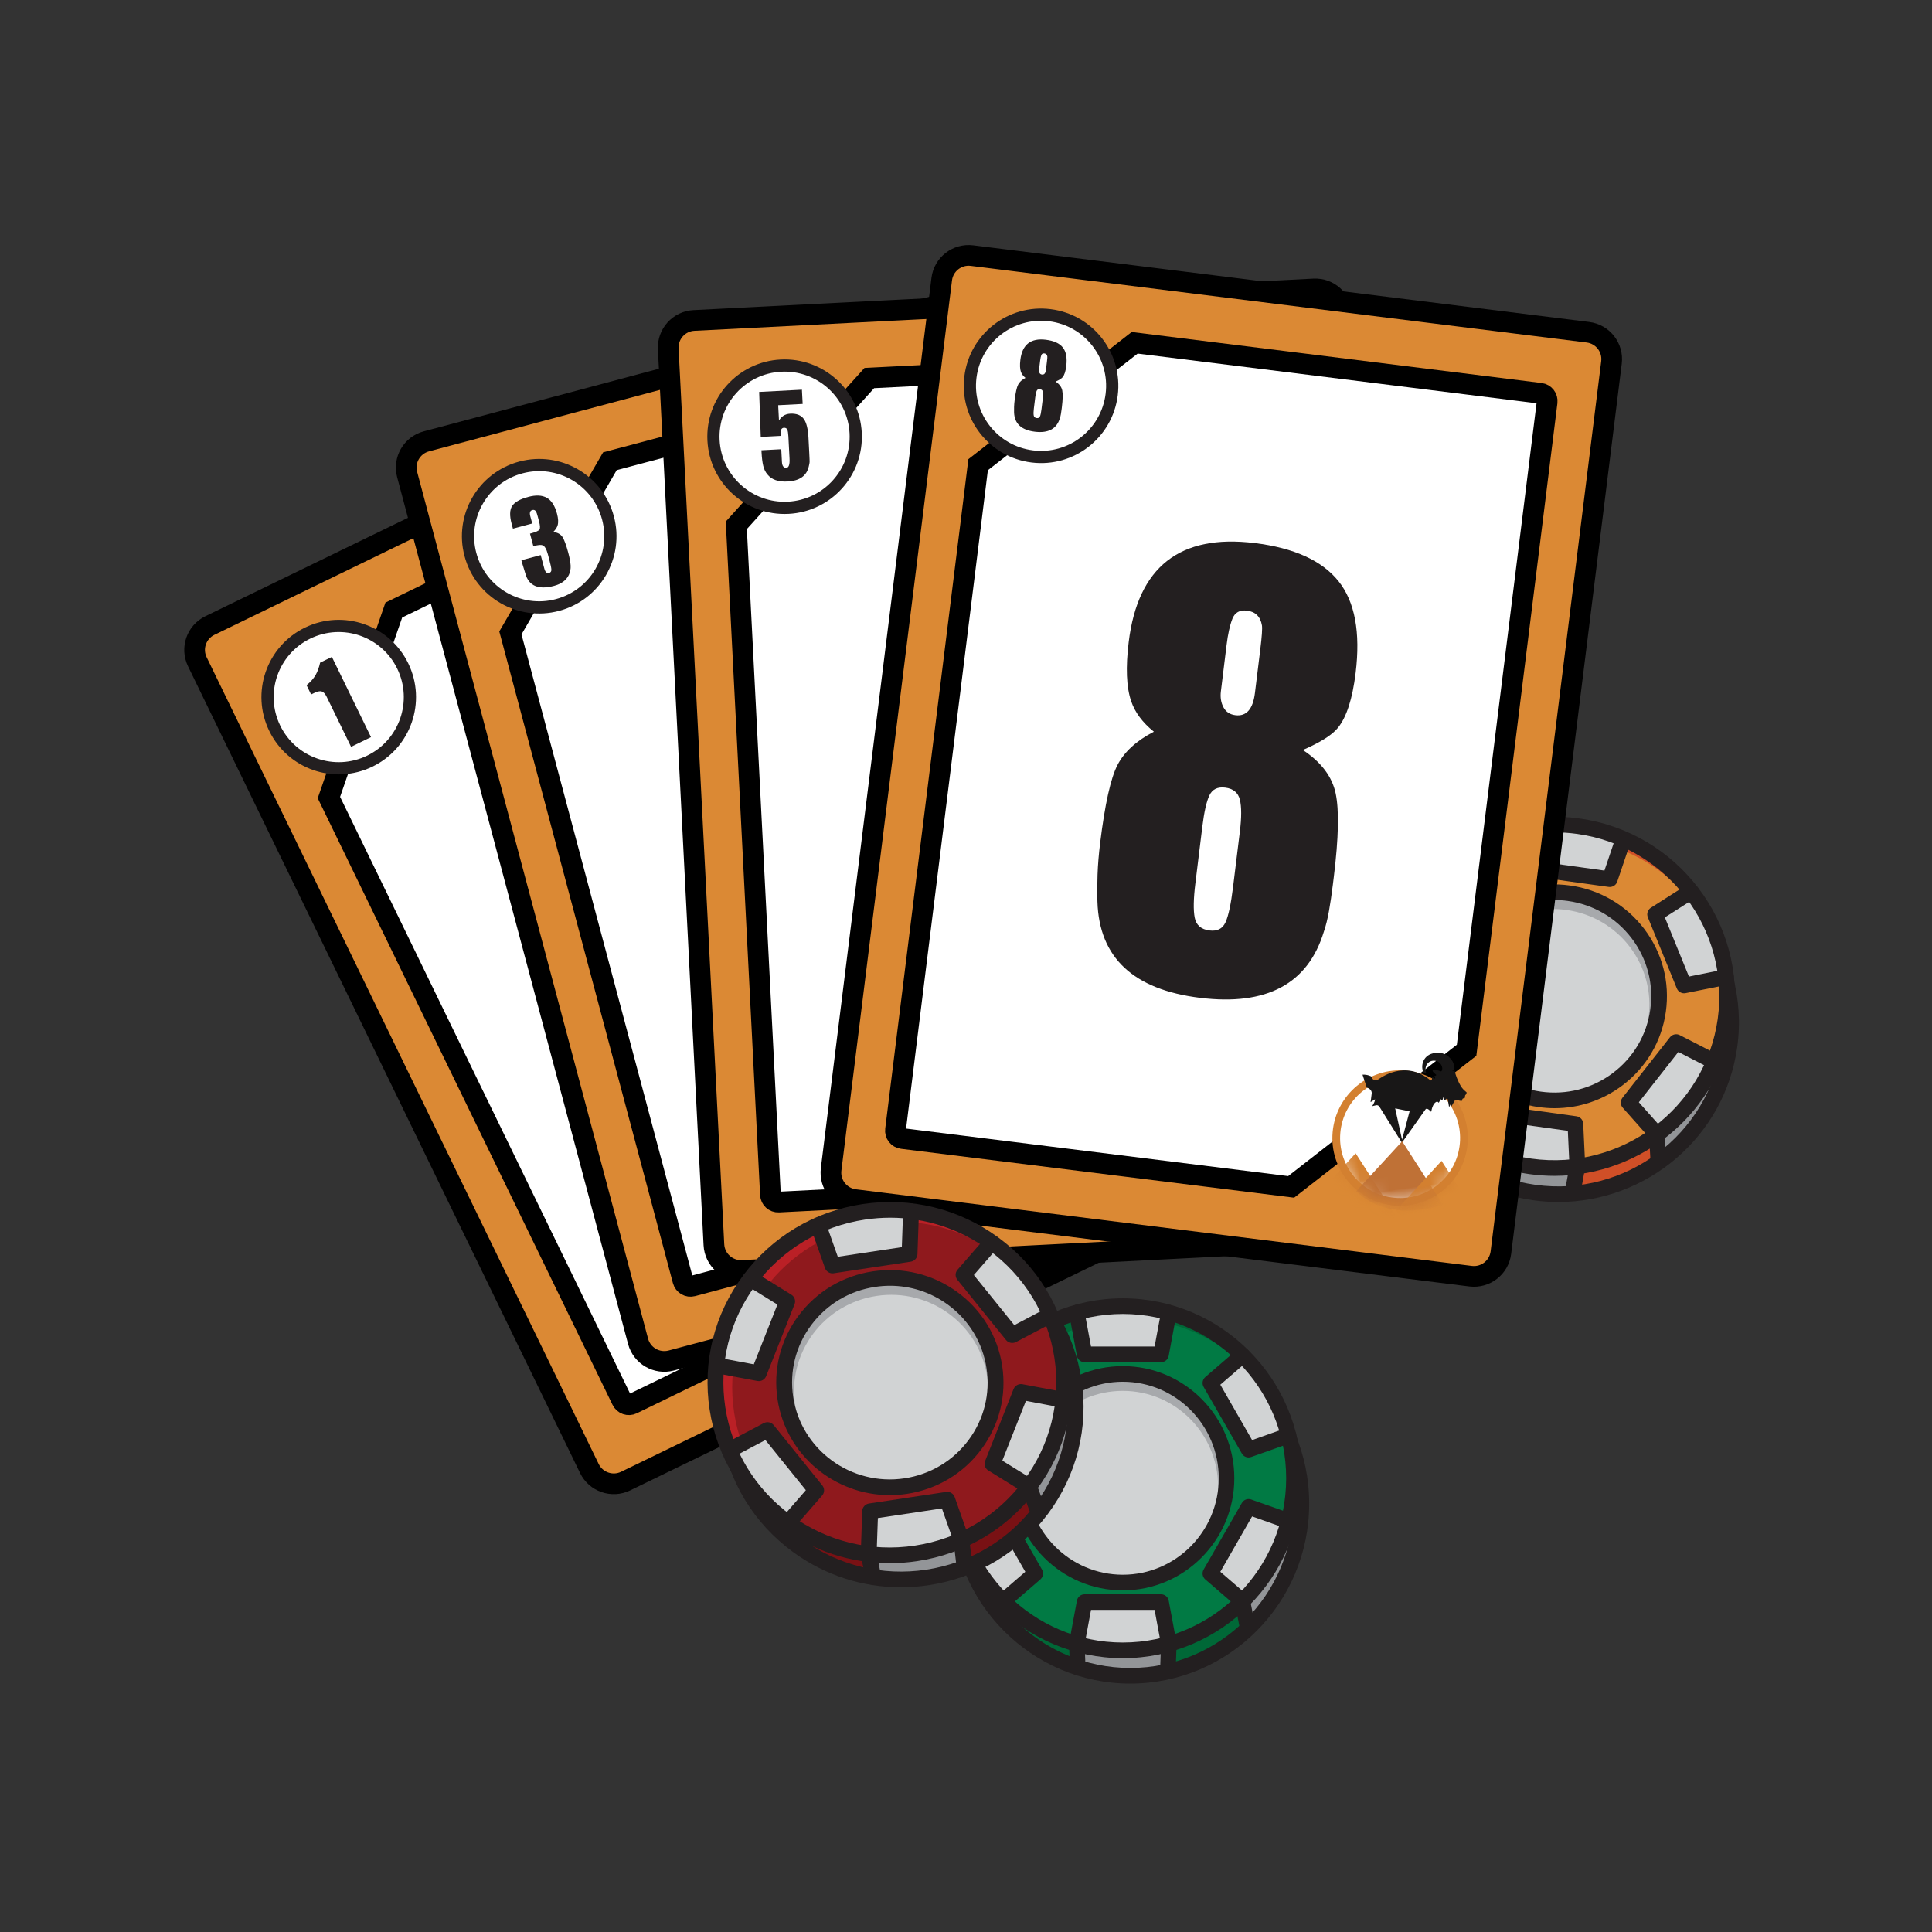
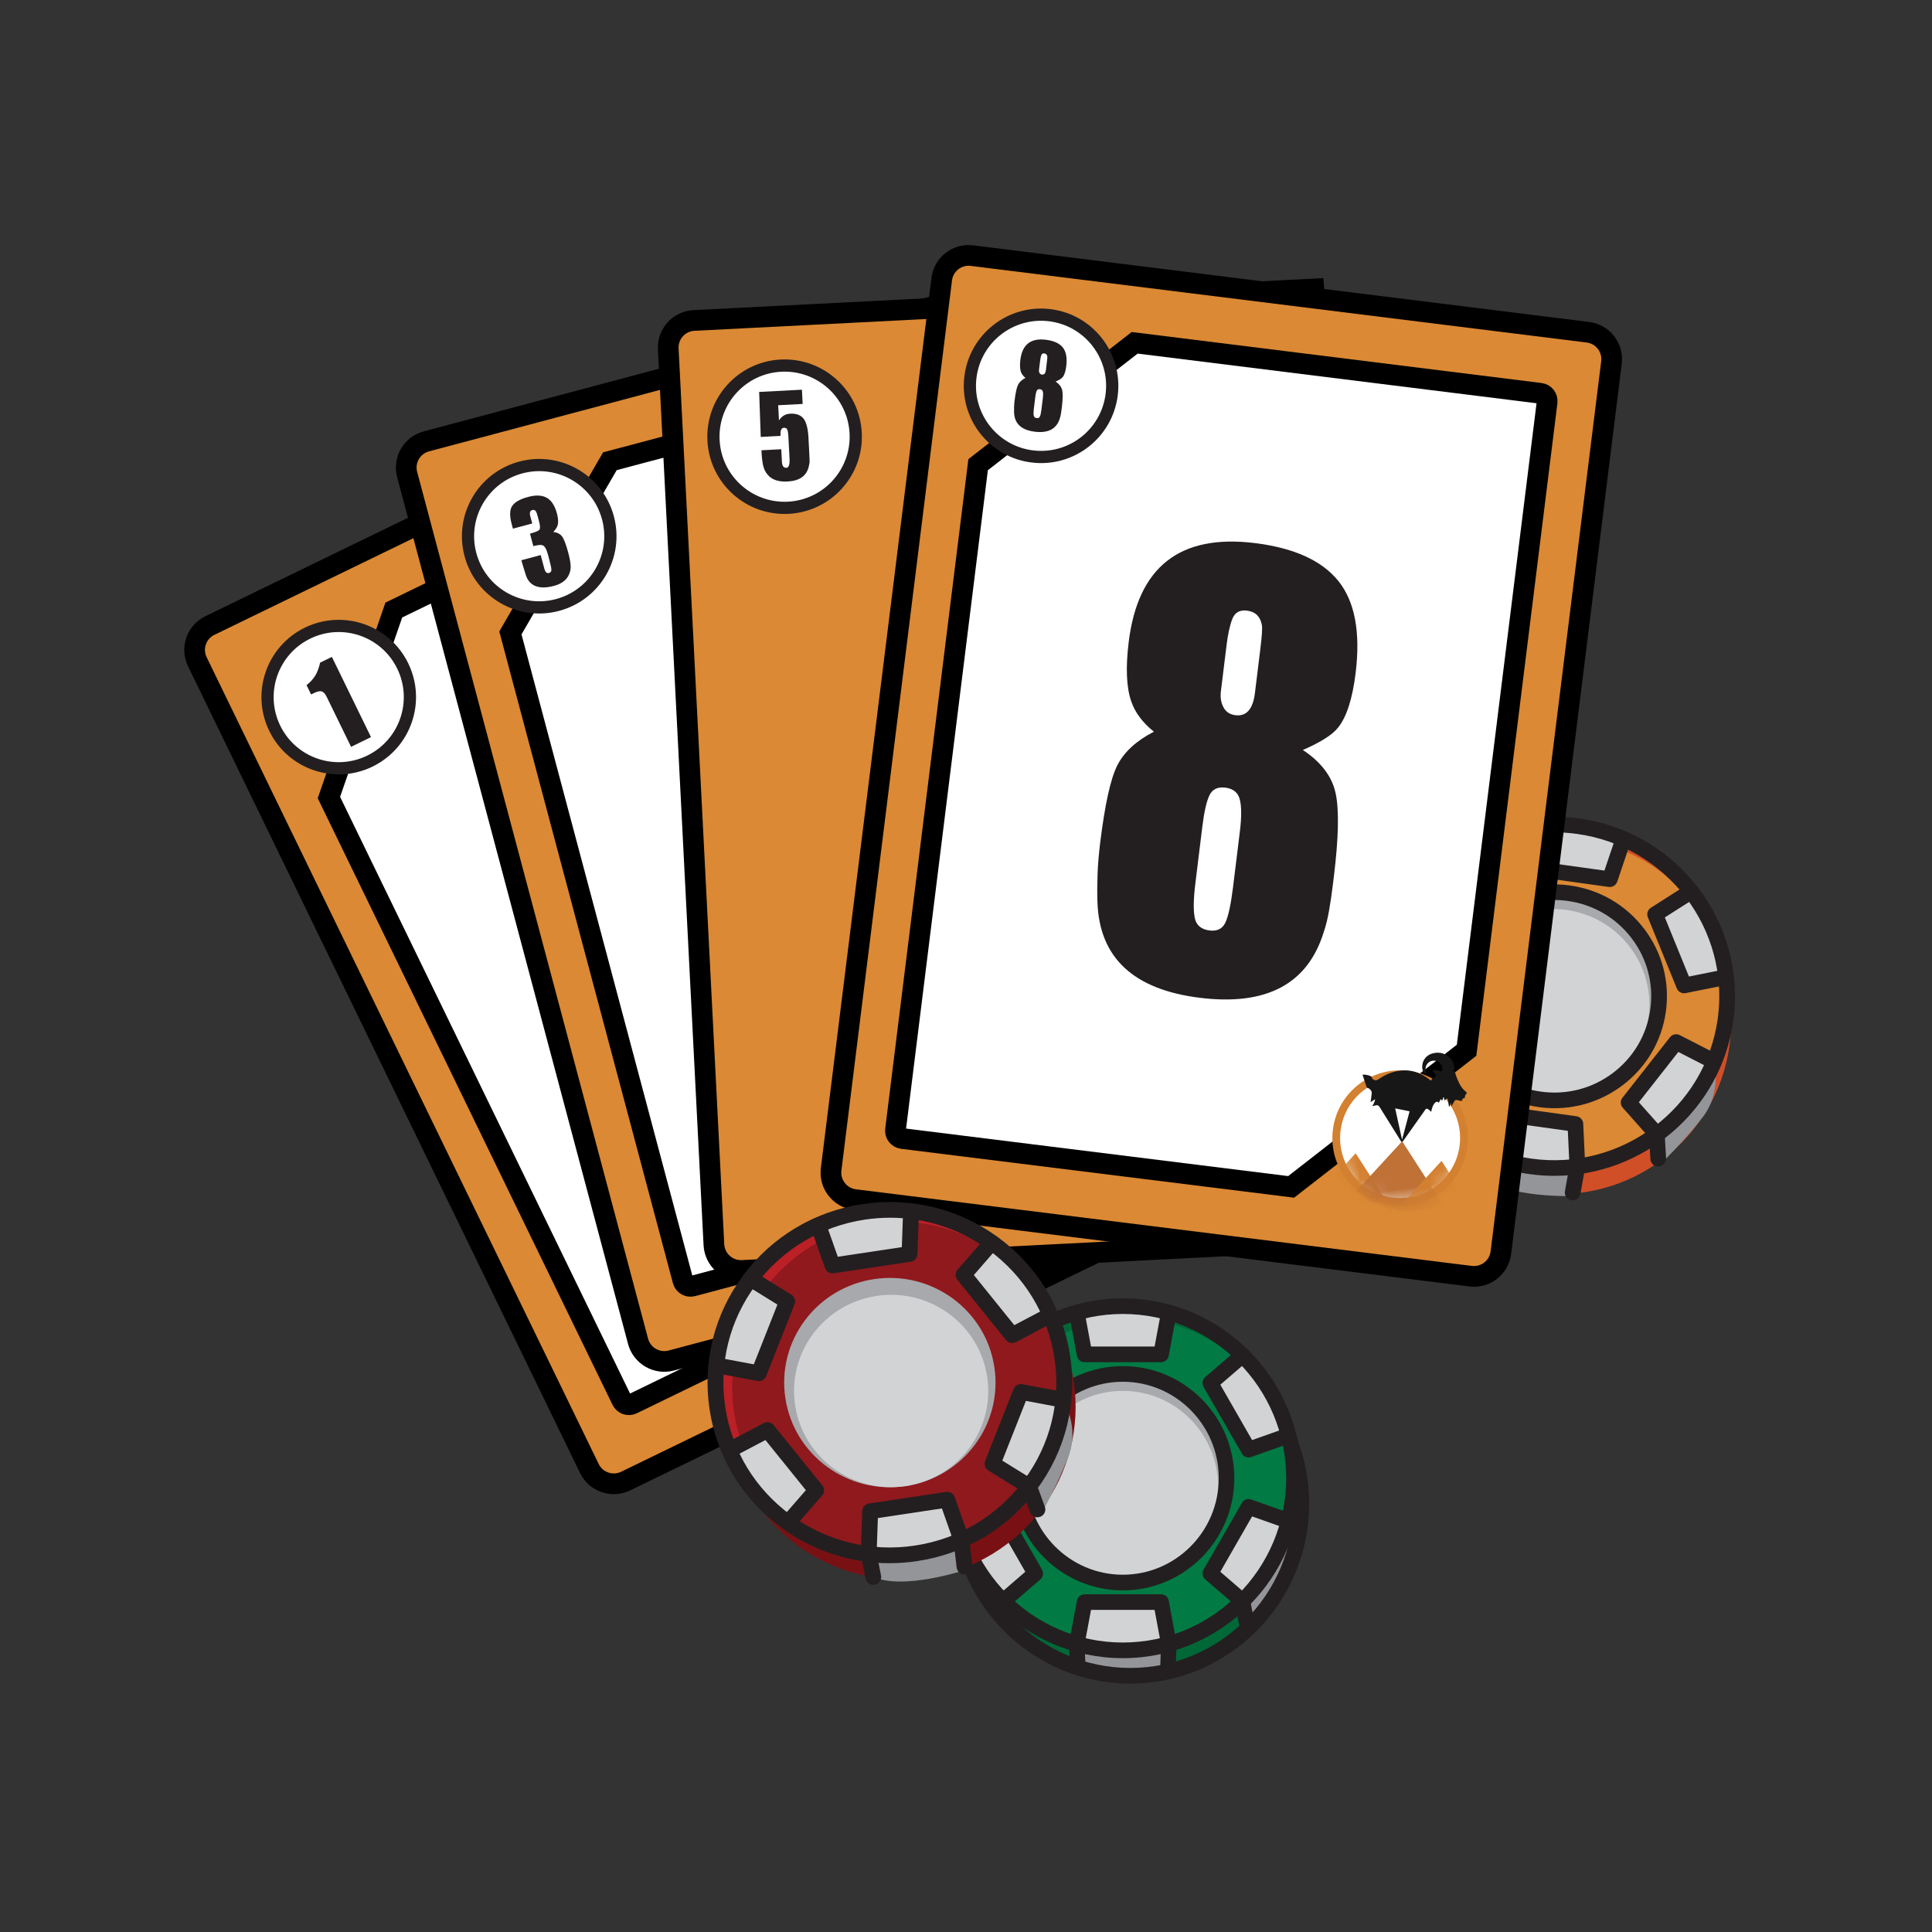
<svg xmlns="http://www.w3.org/2000/svg" xmlns:xlink="http://www.w3.org/1999/xlink" width="140px" height="140px" viewBox="0 0 140 140" version="1.1">
  <rect x="0" y="0" width="140" height="140" fill="#333333" stroke="none" />
  <title>poker-card-chips</title>
  <defs>
    <path d="M0.129,3.665 C-0.48,6.234 1.129,8.814 3.723,9.43 C6.312,10.042 8.909,8.458 9.517,5.89 C10.126,3.324 8.516,0.747 5.926,0.132 C5.549,0.043 5.17,0 4.799,0" id="path-1" />
  </defs>
  <g id="poker-card-chips" stroke="none" stroke-width="1" fill="none" fill-rule="evenodd">
    <g id="Group-4" transform="translate(13.356, 18.271)">
      <g id="chip" transform="translate(86.184, 40.912)">
        <path d="M25.779,16.629 C26.737,9.822 21.96,3.534 15.11,2.583 C8.261,1.632 1.932,6.379 0.975,13.185 C0.018,19.992 4.795,26.28 11.644,27.232 C18.494,28.183 24.822,23.436 25.779,16.629" id="Fill-167" fill="#D04F27" />
        <path d="M20.522,23.015 C20.522,23.015 24.322,19.653 24.664,17.737 C24.664,17.737 25.251,19.959 23.848,21.764 C22.445,23.568 20.864,25.098 20.864,25.098 L20.522,23.015 Z" id="Fill-168" fill="#939598" />
        <path d="M8.09,24.407 C8.09,24.407 12.506,26.21 14.761,25.333 L14.483,27.483 C14.483,27.483 9.667,27.671 7.884,26.044 L8.09,24.407 Z" id="Fill-169" fill="#939598" />
-         <path d="M13.352,3.027 C10.771,3.027 8.272,3.855 6.176,5.426 C3.628,7.338 1.981,10.121 1.539,13.263 C1.097,16.406 1.913,19.531 3.836,22.064 C5.76,24.597 8.561,26.233 11.723,26.672 C18.25,27.577 24.304,23.038 25.216,16.551 L25.779,16.63 L25.216,16.551 C26.128,10.064 21.559,4.05 15.031,3.143 C14.471,3.065 13.91,3.027 13.352,3.027 M13.387,27.918 C12.785,27.918 12.178,27.877 11.566,27.792 C8.102,27.311 5.035,25.519 2.929,22.745 C0.821,19.971 -0.072,16.549 0.412,13.107 C0.896,9.666 2.699,6.617 5.49,4.524 C8.28,2.43 11.721,1.542 15.189,2.022 C22.339,3.016 27.343,9.603 26.344,16.708 C25.43,23.205 19.808,27.918 13.387,27.918" id="Fill-170" fill="#231F20" />
        <path d="M25.495,14.733 C26.452,7.927 21.675,1.638 14.825,0.687 C7.976,-0.264 1.648,4.483 0.691,11.29 C-0.266,18.096 4.511,24.385 11.36,25.336 C18.209,26.287 24.538,21.54 25.495,14.733" id="Fill-171" fill="#D04F27" />
        <path d="M25.429,15.201 C26.35,8.652 21.797,2.607 15.258,1.7 C8.72,0.792 2.673,5.365 1.753,11.914 C0.832,18.463 5.386,24.507 11.924,25.415 C18.462,26.323 24.509,21.75 25.429,15.201" id="Fill-172" fill="#DB8934" />
        <path d="M20.61,14.055 C21.19,9.93 18.294,6.118 14.143,5.542 C9.992,4.966 6.156,7.843 5.576,11.968 C4.996,16.093 7.891,19.905 12.043,20.481 C16.194,21.057 20.03,18.18 20.61,14.055" id="Fill-173" fill="#A7A9AC" />
        <path d="M19.913,14.577 C20.447,10.788 17.786,7.285 13.973,6.756 C10.159,6.227 6.635,8.87 6.102,12.66 C5.569,16.45 8.229,19.952 12.043,20.481 C15.856,21.011 19.381,18.367 19.913,14.577" id="Fill-174" fill="#D1D3D4" />
        <path d="M13.078,6.034 C11.562,6.034 10.095,6.52 8.864,7.444 C7.367,8.567 6.4,10.201 6.141,12.047 C5.881,13.892 6.36,15.728 7.49,17.215 C8.62,18.702 10.264,19.664 12.121,19.921 C13.977,20.178 15.825,19.703 17.322,18.58 C18.818,17.457 19.785,15.823 20.045,13.977 C20.305,12.132 19.826,10.296 18.696,8.809 C17.566,7.322 15.921,6.361 14.064,6.103 C13.735,6.057 13.405,6.034 13.078,6.034 M13.11,21.121 C12.729,21.121 12.347,21.095 11.964,21.041 C9.805,20.742 7.894,19.625 6.581,17.896 C5.268,16.168 4.711,14.035 5.013,11.89 C5.315,9.745 6.439,7.846 8.178,6.541 C9.917,5.237 12.061,4.682 14.222,4.982 C16.38,5.282 18.292,6.399 19.605,8.127 C20.918,9.856 21.474,11.989 21.173,14.134 L21.173,14.134 C20.871,16.279 19.747,18.179 18.008,19.483 C16.577,20.556 14.871,21.121 13.11,21.121" id="Fill-175" fill="#231F20" />
        <polygon id="Fill-176" fill="#D1D3D4" points="17.112 4.527 11.568 3.757 11.425 0.691 18.096 1.617" />
        <polygon id="Fill-177" fill="#D1D3D4" points="7.708 5.31 4.265 9.696 1.522 8.287 5.665 3.009" />
        <polygon id="Fill-178" fill="#D1D3D4" points="3.689 13.796 5.79 18.951 3.19 20.608 0.661 14.404" />
        <polygon id="Fill-179" fill="#D1D3D4" points="9.074 21.497 14.617 22.267 14.761 25.332 8.09 24.407" />
        <polygon id="Fill-180" fill="#D1D3D4" points="18.478 20.713 21.921 16.327 24.664 17.736 20.522 23.014" />
        <polygon id="Fill-181" fill="#D1D3D4" points="22.497 12.228 20.396 7.072 22.996 5.416 25.525 11.62" />
        <path d="M25.495,14.733 L25.501,14.733 L25.495,14.733 Z M13.068,1.131 C10.487,1.131 7.988,1.958 5.891,3.531 C3.343,5.442 1.696,8.226 1.254,11.368 C0.343,17.855 4.911,23.87 11.439,24.776 C17.962,25.68 24.02,21.143 24.932,14.655 C25.843,8.168 21.275,2.153 14.747,1.247 C14.186,1.169 13.625,1.131 13.068,1.131 L13.068,1.131 Z M13.101,26.023 C12.501,26.023 11.893,25.981 11.281,25.896 C4.132,24.904 -0.872,18.316 0.127,11.212 C0.611,7.769 2.415,4.722 5.206,2.627 C7.997,0.534 11.444,-0.353 14.904,0.127 C22.054,1.119 27.057,7.707 26.059,14.811 C25.145,21.308 19.523,26.023 13.101,26.023 L13.101,26.023 Z" id="Fill-182" fill="#231F20" />
        <path d="M17.112,5.092 C17.086,5.092 17.06,5.091 17.033,5.087 L11.49,4.317 C11.218,4.28 11.012,4.055 11,3.783 L10.856,0.717 C10.841,0.405 11.083,0.14 11.398,0.126 C11.732,0.12 11.979,0.353 11.993,0.664 L12.115,3.262 L16.723,3.902 L17.556,1.437 C17.656,1.141 17.98,0.982 18.276,1.081 C18.574,1.181 18.735,1.502 18.635,1.797 L17.651,4.707 C17.572,4.939 17.353,5.092 17.112,5.092" id="Fill-183" fill="#231F20" />
        <path d="M4.265,10.262 C4.177,10.262 4.087,10.242 4.004,10.199 L1.261,8.789 C0.981,8.647 0.872,8.305 1.016,8.028 C1.161,7.75 1.504,7.641 1.783,7.785 L4.107,8.979 L6.969,5.333 L5.237,3.384 C5.029,3.15 5.052,2.792 5.287,2.586 C5.523,2.379 5.883,2.401 6.091,2.635 L8.135,4.936 C8.316,5.141 8.325,5.444 8.156,5.659 L4.714,10.045 C4.603,10.186 4.436,10.262 4.265,10.262" id="Fill-184" fill="#231F20" />
        <path d="M3.191,21.173 C3.004,21.173 2.82,21.082 2.711,20.913 C2.542,20.65 2.618,20.301 2.883,20.132 L5.085,18.729 L3.339,14.443 L0.775,14.959 C0.465,15.022 0.166,14.822 0.104,14.516 C0.041,14.209 0.241,13.911 0.549,13.849 L3.576,13.241 C3.845,13.185 4.114,13.332 4.217,13.583 L6.318,18.739 C6.421,18.991 6.328,19.281 6.098,19.428 L3.498,21.084 C3.403,21.145 3.296,21.173 3.191,21.173" id="Fill-185" fill="#231F20" />
        <path d="M14.423,27.802 C14.39,27.802 14.357,27.8 14.323,27.794 C14.013,27.739 13.807,27.446 13.861,27.138 L14.19,25.296 L14.071,22.761 L9.464,22.122 L8.651,24.526 L8.491,26.152 C8.46,26.463 8.185,26.691 7.869,26.66 C7.556,26.629 7.327,26.352 7.358,26.042 L7.524,24.351 C7.528,24.309 7.538,24.267 7.551,24.226 L8.535,21.316 C8.623,21.059 8.881,20.899 9.153,20.937 L14.696,21.706 C14.968,21.744 15.173,21.968 15.186,22.24 L15.33,25.306 C15.332,25.348 15.33,25.39 15.322,25.431 L14.983,27.335 C14.934,27.609 14.693,27.802 14.423,27.802" id="Fill-186" fill="#231F20" />
        <path d="M20.622,25.344 C20.322,25.344 20.072,25.112 20.054,24.81 L19.964,23.242 L18.051,21.087 C17.87,20.883 17.861,20.58 18.029,20.365 L21.472,15.979 C21.64,15.765 21.938,15.699 22.182,15.825 L24.925,17.234 C25.205,17.378 25.314,17.719 25.17,17.996 C25.026,18.274 24.681,18.383 24.403,18.239 L22.079,17.045 L19.217,20.691 L20.949,22.64 C21.033,22.735 21.083,22.856 21.09,22.982 L21.19,24.747 C21.208,25.058 20.969,25.325 20.655,25.343 C20.643,25.344 20.633,25.344 20.622,25.344" id="Fill-187" fill="#231F20" />
        <path d="M22.497,12.794 C22.268,12.794 22.058,12.657 21.969,12.441 L19.868,7.285 C19.765,7.032 19.858,6.744 20.088,6.596 L22.688,4.94 C22.954,4.771 23.305,4.848 23.475,5.111 C23.644,5.374 23.568,5.723 23.304,5.892 L21.101,7.296 L22.847,11.581 L25.411,11.066 C25.724,11.004 26.02,11.202 26.082,11.507 C26.145,11.814 25.945,12.112 25.637,12.174 L22.609,12.782 C22.572,12.79 22.534,12.794 22.497,12.794" id="Fill-188" fill="#231F20" />
      </g>
      <g id="card-front-copy-3" transform="translate(37.144, 48.229) rotate(-26) translate(-37.144, -48.229) translate(12.644, 13.729)">
        <path d="M48.907,67.039 C48.905,68.123 48.025,69 46.939,69 L1.963,68.929 C0.877,68.926 -0.001,68.046 -9.09494702e-13,66.961 L0.094,1.96 C0.095,0.877 0.976,-0.002 2.061,0 L47.039,0.072 C48.122,0.073 49.002,0.953 49,2.038 L48.907,67.039 Z" id="Fill-54" stroke="#000000" stroke-width="1.5" fill="#DB8934" />
        <path d="M44.721,5.451 L44.653,52.786 L33.242,64.162 L4.847,64.118 C4.534,64.118 4.28,63.864 4.281,63.548 L4.35,14.984 L14.533,4.834 L44.154,4.883 C44.468,4.884 44.721,5.136 44.721,5.451 Z" id="Fill-56" stroke="#000000" stroke-width="1.5" fill="#FFFFFF" />
        <g id="Group" transform="translate(2.58, 3.156)">
          <path d="M11.2,5.608 C11.196,8.701 8.684,11.204 5.592,11.198 C2.5,11.194 -0.005,8.683 0,5.591 C0.004,2.498 2.515,-0.004 5.608,0 C8.699,0.006 11.204,2.515 11.2,5.608 Z" id="Fill-59" fill="#231F20" />
          <path d="M10.314,5.606 C10.31,8.211 8.197,10.318 5.592,10.314 C2.989,10.31 0.88,8.197 0.884,5.593 C0.887,2.99 3.003,0.881 5.606,0.885 C8.21,0.888 10.318,3.003 10.314,5.606 Z" id="Fill-60" fill="#FFFFFF" />
          <g id="1" transform="translate(3.884, 2.763)" fill="#231F20" fill-rule="nonzero">
            <path d="M2.547,6.467 L0.94,6.467 L0.94,2.425 C0.94,2.193 0.891,2.029 0.794,1.932 C0.697,1.834 0.511,1.786 0.235,1.786 L0,1.786 L0,1.034 C0.357,0.959 0.667,0.83 0.931,0.649 C1.156,0.492 1.379,0.276 1.598,-9.09494702e-13 L2.547,-9.09494702e-13 L2.547,6.467 Z" id="Path" />
          </g>
        </g>
      </g>
      <g id="card-front-copy-4" transform="translate(48.144, 41.229) rotate(-15) translate(-48.144, -41.229) translate(23.644, 6.729)">
        <path d="M48.907,67.039 C48.905,68.123 48.025,69 46.939,69 L1.963,68.929 C0.877,68.926 -0.001,68.046 0,66.961 L0.094,1.96 C0.095,0.877 0.976,-0.002 2.061,0 L47.039,0.072 C48.122,0.073 49.002,0.953 49,2.038 L48.907,67.039 Z" id="Fill-54" stroke="#000000" stroke-width="1.5" fill="#DB8934" />
        <path d="M44.721,5.451 L44.653,52.786 L33.242,64.162 L4.847,64.118 C4.534,64.118 4.28,63.864 4.281,63.548 L4.35,14.984 L14.533,4.834 L44.154,4.883 C44.468,4.884 44.721,5.136 44.721,5.451 Z" id="Fill-56" stroke="#000000" stroke-width="1.5" fill="#FFFFFF" />
        <g id="Group" transform="translate(2.58, 3.156)">
          <path d="M11.2,5.608 C11.196,8.701 8.684,11.204 5.592,11.198 C2.5,11.194 -0.005,8.683 0,5.591 C0.004,2.498 2.515,-0.004 5.608,0 C8.699,0.006 11.204,2.515 11.2,5.608 Z" id="Fill-59" fill="#231F20" />
          <path d="M10.314,5.606 C10.31,8.211 8.197,10.318 5.592,10.314 C2.989,10.31 0.88,8.197 0.884,5.593 C0.887,2.99 3.003,0.881 5.606,0.885 C8.21,0.888 10.318,3.003 10.314,5.606 Z" id="Fill-60" fill="#FFFFFF" />
          <g id="3" transform="translate(3.903, 2.641)" fill="#231F20" fill-rule="nonzero">
            <path d="M3.421,4.653 C3.421,5.047 3.396,5.364 3.346,5.602 C3.296,5.84 3.196,6.047 3.045,6.222 C2.77,6.548 2.356,6.711 1.805,6.711 C1.222,6.711 0.78,6.594 0.479,6.359 C0.179,6.124 0.028,5.774 0.028,5.311 L0,4.531 L0,4.305 L1.448,4.305 L1.448,5.32 C1.448,5.583 1.529,5.715 1.692,5.715 C1.817,5.715 1.894,5.652 1.922,5.527 C1.95,5.402 1.964,5.167 1.964,4.822 L1.964,4.371 C1.964,3.995 1.899,3.757 1.767,3.656 C1.667,3.581 1.444,3.544 1.1,3.544 L1.1,2.604 L1.184,2.604 C1.535,2.604 1.753,2.569 1.838,2.5 C1.922,2.431 1.964,2.234 1.964,1.908 L1.964,1.542 C1.964,1.347 1.955,1.222 1.936,1.166 C1.899,1.053 1.823,0.996 1.711,0.996 C1.535,0.996 1.448,1.125 1.448,1.382 L1.448,1.936 L0,1.936 L0,1.57 C0,0.968 0.124,0.556 0.371,0.334 C0.619,0.111 1.05,0 1.664,0 C2.24,0 2.668,0.136 2.947,0.409 C3.226,0.681 3.365,1.115 3.365,1.711 C3.365,2.08 3.305,2.359 3.186,2.547 C3.105,2.679 2.964,2.804 2.763,2.923 C3.052,3.042 3.233,3.216 3.309,3.445 C3.384,3.674 3.421,4.076 3.421,4.653 Z" id="Path" />
          </g>
        </g>
      </g>
      <g id="card-front-copy-5" transform="translate(61.144, 38.229) rotate(-3) translate(-61.144, -38.229) translate(36.644, 3.729)">
-         <path d="M48.907,67.039 C48.905,68.123 48.025,69 46.939,69 L1.963,68.929 C0.877,68.926 -0.001,68.046 4.54747351e-13,66.961 L0.094,1.96 C0.095,0.877 0.976,-0.002 2.061,9.09494702e-13 L47.039,0.072 C48.122,0.073 49.002,0.953 49,2.038 L48.907,67.039 Z" id="Fill-54" stroke="#000000" stroke-width="1.5" fill="#DB8934" />
-         <path d="M44.721,5.451 L44.653,52.786 L33.242,64.162 L4.847,64.118 C4.534,64.118 4.28,63.864 4.281,63.548 L4.35,14.984 L14.533,4.834 L44.154,4.883 C44.468,4.884 44.721,5.136 44.721,5.451 Z" id="Fill-56" stroke="#000000" stroke-width="1.5" fill="#FFFFFF" />
+         <path d="M48.907,67.039 C48.905,68.123 48.025,69 46.939,69 L1.963,68.929 C0.877,68.926 -0.001,68.046 4.54747351e-13,66.961 L0.094,1.96 C0.095,0.877 0.976,-0.002 2.061,9.09494702e-13 L47.039,0.072 L48.907,67.039 Z" id="Fill-54" stroke="#000000" stroke-width="1.5" fill="#DB8934" />
        <g id="Group" transform="translate(2.58, 3.156)">
          <path d="M11.2,5.608 C11.196,8.701 8.684,11.204 5.592,11.198 C2.5,11.194 -0.005,8.683 0,5.591 C0.004,2.498 2.515,-0.004 5.608,0 C8.699,0.006 11.204,2.515 11.2,5.608 Z" id="Fill-59" fill="#231F20" />
          <path d="M10.314,5.606 C10.31,8.211 8.197,10.318 5.592,10.314 C2.989,10.31 0.88,8.197 0.884,5.593 C0.887,2.99 3.003,0.881 5.606,0.885 C8.21,0.888 10.318,3.003 10.314,5.606 Z" id="Fill-60" fill="#FFFFFF" />
          <g id="5" transform="translate(3.873, 2.264)" fill="#231F20" fill-rule="nonzero">
            <path d="M3.45,4.427 C3.45,4.509 3.45,4.568 3.45,4.606 C3.45,4.982 3.446,5.201 3.44,5.264 C3.434,5.326 3.409,5.43 3.365,5.574 C3.179,6.251 2.646,6.589 1.767,6.589 C1.1,6.589 0.626,6.395 0.346,6.006 C0.209,5.831 0.117,5.616 0.07,5.362 C0.023,5.109 4.54747351e-13,4.784 4.54747351e-13,4.39 L4.54747351e-13,4.23 L1.438,4.23 L1.438,4.437 L1.438,5.151 C1.438,5.445 1.539,5.593 1.739,5.593 C1.915,5.593 2.002,5.37 2.002,4.925 C2.002,4.856 2.002,4.792 2.002,4.733 C2.002,4.673 2.002,4.625 2.002,4.587 L2.002,3.309 C2.002,3.083 1.983,2.923 1.946,2.829 C1.908,2.735 1.83,2.688 1.711,2.688 C1.61,2.688 1.54,2.735 1.499,2.829 C1.458,2.923 1.438,3.067 1.438,3.262 L4.54747351e-13,3.262 L0.056,9.09494702e-13 L3.158,9.09494702e-13 L3.158,1.034 L1.382,1.034 L1.382,2.134 C1.488,1.996 1.598,1.892 1.711,1.823 C1.855,1.736 2.024,1.692 2.218,1.692 C2.682,1.692 3.008,1.842 3.196,2.143 C3.365,2.419 3.45,2.87 3.45,3.497 L3.45,4.427 Z" id="Path" />
          </g>
        </g>
      </g>
      <g id="card-front-copy-6" transform="translate(75.144, 37.229) rotate(7) translate(-75.144, -37.229) translate(50.644, 2.729)">
        <path d="M48.907,67.039 C48.905,68.123 48.025,69 46.939,69 L1.963,68.929 C0.877,68.926 -0.001,68.046 0,66.961 L0.094,1.96 C0.095,0.877 0.976,-0.002 2.061,0 L47.039,0.072 C48.122,0.073 49.002,0.953 49,2.038 L48.907,67.039 Z" id="Fill-54" stroke="#000000" stroke-width="1.5" fill="#DB8934" />
        <path d="M44.721,5.451 L44.653,52.786 L33.242,64.162 L4.847,64.118 C4.534,64.118 4.28,63.864 4.281,63.548 L4.35,14.984 L14.533,4.834 L44.154,4.883 C44.468,4.884 44.721,5.136 44.721,5.451 Z" id="Fill-56" stroke="#000000" stroke-width="1.5" fill="#FFFFFF" />
        <g id="8" transform="translate(16.467, 18.178)" fill="#231F20" fill-rule="nonzero">
          <path d="M17.106,23.289 C17.106,23.537 17.106,23.738 17.106,23.893 C17.106,24.575 17.091,25.21 17.06,25.799 C17.029,26.388 16.967,26.899 16.874,27.333 C16.192,31.238 13.418,33.19 8.553,33.19 C3.688,33.19 0.945,31.191 0.325,27.193 C0.232,26.605 0.155,25.954 0.093,25.241 C0.031,24.528 0,23.754 0,22.917 C0,20.097 0.186,18.183 0.558,17.176 C0.93,16.169 1.704,15.262 2.882,14.457 C1.983,13.899 1.348,13.233 0.976,12.458 C0.511,11.497 0.279,10.087 0.279,8.228 C0.279,2.743 3.006,-9.09494702e-13 8.46,-9.09494702e-13 C11.342,-9.09494702e-13 13.465,0.666 14.829,1.999 C16.192,3.331 16.874,5.485 16.874,8.46 C16.874,10.351 16.61,11.714 16.084,12.551 C15.743,13.109 14.968,13.744 13.759,14.457 C15.185,15.169 16.099,16.115 16.502,17.292 C16.905,18.47 17.106,20.469 17.106,23.289 Z M9.808,10.784 L9.808,7.577 C9.808,6.647 9.777,6.074 9.715,5.857 C9.529,5.237 9.126,4.927 8.507,4.927 C7.98,4.927 7.654,5.168 7.53,5.648 C7.407,6.128 7.345,6.771 7.345,7.577 L7.345,10.97 C7.345,11.404 7.453,11.776 7.67,12.086 C7.887,12.396 8.197,12.551 8.6,12.551 C9.405,12.551 9.808,11.962 9.808,10.784 Z M9.948,24.916 L9.948,20.871 C9.948,19.849 9.855,19.09 9.669,18.594 C9.483,18.098 9.095,17.85 8.507,17.85 C7.949,17.85 7.592,18.082 7.438,18.547 C7.283,19.012 7.205,19.787 7.205,20.871 L7.205,25.009 C7.205,26.124 7.29,26.945 7.461,27.472 C7.631,27.999 8.026,28.262 8.646,28.262 C9.204,28.262 9.56,28.022 9.715,27.542 C9.87,27.062 9.948,26.186 9.948,24.916 Z" id="Shape" />
        </g>
        <g id="Group" transform="translate(2.58, 3.156)">
          <path d="M11.2,5.608 C11.196,8.701 8.684,11.204 5.592,11.198 C2.5,11.194 -0.005,8.683 0,5.591 C0.004,2.498 2.515,-0.004 5.608,0 C8.699,0.006 11.204,2.515 11.2,5.608 Z" id="Fill-59" fill="#231F20" />
          <path d="M10.314,5.606 C10.31,8.211 8.197,10.318 5.592,10.314 C2.989,10.31 0.88,8.197 0.884,5.593 C0.887,2.99 3.003,0.881 5.606,0.885 C8.21,0.888 10.318,3.003 10.314,5.606 Z" id="Fill-60" fill="#FFFFFF" />
          <g id="8-copy" transform="translate(3.826, 2.244)" fill="#231F20" fill-rule="nonzero">
            <path d="M3.459,4.709 C3.459,4.759 3.459,4.8 3.459,4.831 C3.459,4.969 3.456,5.098 3.45,5.217 C3.443,5.336 3.431,5.439 3.412,5.527 C3.274,6.316 2.713,6.711 1.729,6.711 C0.746,6.711 0.191,6.307 0.066,5.499 C0.047,5.38 0.031,5.248 0.019,5.104 C0.006,4.96 4.54747351e-13,4.803 4.54747351e-13,4.634 C4.54747351e-13,4.064 0.038,3.677 0.113,3.473 C0.188,3.269 0.345,3.086 0.583,2.923 C0.401,2.81 0.273,2.676 0.197,2.519 C0.103,2.325 0.056,2.04 0.056,1.664 C0.056,0.555 0.608,0 1.711,0 C2.293,0 2.723,0.135 2.998,0.404 C3.274,0.674 3.412,1.109 3.412,1.711 C3.412,2.093 3.359,2.369 3.252,2.538 C3.183,2.651 3.027,2.779 2.782,2.923 C3.07,3.067 3.255,3.258 3.337,3.497 C3.418,3.735 3.459,4.139 3.459,4.709 Z M1.983,2.181 L1.983,1.532 C1.983,1.344 1.977,1.228 1.964,1.184 C1.927,1.059 1.845,0.996 1.72,0.996 C1.614,0.996 1.548,1.045 1.523,1.142 C1.498,1.239 1.485,1.369 1.485,1.532 L1.485,2.218 C1.485,2.306 1.507,2.381 1.551,2.444 C1.595,2.507 1.657,2.538 1.739,2.538 C1.902,2.538 1.983,2.419 1.983,2.181 Z M2.011,5.038 L2.011,4.22 C2.011,4.014 1.993,3.86 1.955,3.76 C1.917,3.66 1.839,3.609 1.72,3.609 C1.607,3.609 1.535,3.656 1.504,3.75 C1.473,3.844 1.457,4.001 1.457,4.22 L1.457,5.057 C1.457,5.282 1.474,5.449 1.509,5.555 C1.543,5.662 1.623,5.715 1.748,5.715 C1.861,5.715 1.933,5.666 1.964,5.569 C1.996,5.472 2.011,5.295 2.011,5.038 Z" id="Shape" />
          </g>
        </g>
        <g id="Group-3" transform="translate(40.801, 59.069) rotate(-15.3) translate(-40.801, -59.069) translate(35.86, 53.886)">
          <path d="M9.132,6.804 C9.721,4.317 8.183,1.824 5.696,1.235 C3.209,0.646 0.715,2.184 0.126,4.671 C-0.463,7.157 1.074,9.652 3.562,10.241 C6.048,10.83 8.543,9.292 9.132,6.804" id="Fill-62" stroke="#D38030" stroke-width="0.56" fill="#FFFFFF" />
          <path d="M4.751,5.878 L4.586,3.56 L5.589,3.92 L4.751,5.878 Z M7.166,1.188 C7.161,1.092 7.174,0.898 7.329,0.728 C7.555,0.482 7.859,0.513 8.037,0.596 C8.27,0.702 8.363,0.92 8.38,1.071 C8.404,1.273 8.315,1.386 8.262,1.386 C8.244,1.381 8.019,1.235 7.756,1.212 C7.492,1.191 7.869,1.562 7.869,1.562 C7.869,1.562 7.924,1.636 7.763,1.649 C7.679,1.66 7.809,1.775 7.755,1.824 C7.7,1.871 7.565,1.614 7.555,1.755 C7.548,1.787 7.534,1.927 7.418,1.929 C5.795,0.115 3.824,1.245 3.633,1.323 C3.506,1.376 3.247,1.333 3.214,1.026 C3.214,1.026 2.99,0.839 2.596,0.798 L2.768,1.772 C2.768,1.772 3.127,1.92 3.062,2.235 C3.015,2.431 2.887,2.855 2.887,2.855 L3.235,2.698 C3.218,2.891 2.957,3.162 2.957,3.162 L3.246,3.137 C3.328,3.135 3.419,3.138 3.504,3.345 C3.559,3.479 4.709,6.094 4.709,6.094 L6.753,3.947 C6.904,3.798 7.128,4.203 7.134,4.183 C7.196,4.042 7.196,3.958 7.345,3.735 C7.409,3.627 7.67,3.399 7.748,3.593 C7.776,3.661 7.911,3.393 7.937,3.381 C7.961,3.362 7.996,3.477 8.038,3.486 C8.122,3.372 8.125,3.32 8.138,3.303 C8.168,3.277 8.166,3.247 8.193,3.295 C8.211,3.321 8.163,3.463 8.235,3.502 C8.255,3.516 8.398,3.302 8.449,3.449 C8.456,3.461 8.461,3.97 8.463,4 C8.473,4.076 8.647,3.744 8.647,3.744 C8.647,3.744 8.617,4.036 8.651,3.993 C8.695,3.932 8.903,3.66 8.935,3.627 C8.982,3.585 9.037,3.579 9.16,3.627 C9.294,3.692 9.501,3.77 9.49,3.653 C9.477,3.525 9.677,3.553 9.677,3.553 L9.743,3.353 C9.743,3.353 9.819,3.297 9.821,3.285 L9.882,3.175 C9.844,3.106 9.749,3.021 9.688,2.935 C9.429,2.592 9.265,1.829 9.246,1.484 C9.242,1.459 9.078,1.485 9.073,1.463 C9.073,1.463 9.215,1.391 9.229,1.375 C9.306,1.269 9.251,0.977 9.199,0.809 C9.11,0.56 8.733,-0.078 7.874,0.008 C7.462,0.045 7.222,0.266 7.087,0.493 C6.924,0.776 6.934,1.08 6.978,1.215 C6.978,1.215 7.025,1.402 7.154,1.382 C7.189,1.357 7.169,1.24 7.166,1.188 L7.166,1.188 Z" id="Fill-66" fill="#181717" />
        </g>
        <g id="Group-71" transform="translate(40.653, 59.61) rotate(-15.3) translate(-40.653, -59.61) translate(35.83, 54.83)">
          <mask id="mask-2" fill="white">
            <use xlink:href="#path-1" />
          </mask>
          <g id="Clip-68" />
          <path d="M-2.36,8.582 L1.449,5.482 L3.711,10.45 C3.711,10.45 -0.233,11.347 -2.36,8.582" id="Fill-67" fill="#D38030" mask="url(#mask-2)" />
          <path d="M1.097,8.203 L4.911,5.106 L7.168,10.072 C7.168,10.072 3.224,10.968 1.097,8.203" id="Fill-69" fill="#BF7136" mask="url(#mask-2)" />
          <path d="M3.721,10.023 L7.531,6.923 L9.789,11.89 C9.789,11.89 5.849,12.788 3.721,10.023" id="Fill-70" fill="#D38030" mask="url(#mask-2)" />
        </g>
      </g>
      <g id="chip" transform="translate(55.042, 75.81)">
        <path d="M25.906,14.88 C25.906,7.993 20.354,2.409 13.505,2.409 C6.656,2.409 1.104,7.993 1.104,14.88 C1.104,21.768 6.656,27.352 13.505,27.352 C20.354,27.352 25.906,21.768 25.906,14.88" id="Fill-144" fill="#006837" />
        <path d="M21.631,21.942 C21.631,21.942 24.894,18.082 24.966,16.133 C24.966,16.133 25.848,18.258 24.721,20.242 C23.593,22.226 22.254,23.962 22.254,23.962 L21.631,21.942 Z" id="Fill-145" fill="#939598" />
        <path d="M9.63,25.036 C9.63,25.036 14.21,26.217 16.3,25.036 L16.324,27.21 C16.324,27.21 11.626,28.06 9.653,26.69 L9.63,25.036 Z" id="Fill-146" fill="#939598" />
        <path d="M13.505,2.976 C6.978,2.976 1.668,8.316 1.668,14.88 C1.668,21.444 6.978,26.785 13.505,26.785 C20.033,26.785 25.343,21.444 25.343,14.88 C25.343,8.316 20.033,2.976 13.505,2.976 M13.505,27.918 C6.357,27.918 0.54,22.07 0.54,14.88 C0.54,7.691 6.357,1.843 13.505,1.843 C20.655,1.843 26.471,7.691 26.471,14.88 C26.471,22.07 20.655,27.918 13.505,27.918" id="Fill-147" fill="#231F20" />
        <path d="M25.366,13.038 C25.366,6.15 19.814,0.567 12.965,0.567 C6.116,0.567 0.564,6.15 0.564,13.038 C0.564,19.926 6.116,25.509 12.965,25.509 C19.814,25.509 25.366,19.926 25.366,13.038" id="Fill-148" fill="#006837" />
        <path d="M25.366,13.51 C25.366,6.884 20.066,1.512 13.529,1.512 C6.991,1.512 1.691,6.884 1.691,13.51 C1.691,20.137 6.991,25.509 13.529,25.509 C20.066,25.509 25.366,20.137 25.366,13.51" id="Fill-149" fill="#017A44" />
        <path d="M20.481,13.038 C20.481,8.863 17.116,5.479 12.965,5.479 C8.814,5.479 5.449,8.863 5.449,13.038 C5.449,17.212 8.814,20.596 12.965,20.596 C17.116,20.596 20.481,17.212 20.481,13.038" id="Fill-150" fill="#A7A9AC" />
        <path d="M19.87,13.652 C19.87,9.817 16.779,6.707 12.965,6.707 C9.152,6.707 6.06,9.817 6.06,13.652 C6.06,17.487 9.152,20.596 12.965,20.596 C16.779,20.596 19.87,17.487 19.87,13.652" id="Fill-151" fill="#D1D3D4" />
        <path d="M12.965,6.046 C9.131,6.046 6.013,9.183 6.013,13.038 C6.013,16.893 9.131,20.029 12.965,20.029 C16.798,20.029 19.918,16.893 19.918,13.038 C19.918,9.183 16.798,6.046 12.965,6.046 M12.965,21.163 C8.51,21.163 4.885,17.518 4.885,13.038 C4.885,8.557 8.51,4.913 12.965,4.913 C17.42,4.913 21.045,8.557 21.045,13.038 C21.045,17.518 17.42,21.163 12.965,21.163" id="Fill-152" fill="#231F20" />
        <polygon id="Fill-153" fill="#D1D3D4" points="15.737 4.063 10.193 4.063 9.63 1.039 16.3 1.039" />
        <polygon id="Fill-154" fill="#D1D3D4" points="6.621 6.136 3.85 10.964 0.964 9.943 4.3 4.134" />
        <polygon id="Fill-155" fill="#D1D3D4" points="3.85 15.112 6.622 19.939 4.3 21.942 0.964 16.133" />
        <polygon id="Fill-156" fill="#D1D3D4" points="10.194 22.013 15.737 22.013 16.3 25.036 9.63 25.036" />
        <polygon id="Fill-157" fill="#D1D3D4" points="19.309 19.939 22.08 15.112 24.966 16.133 21.631 21.942" />
        <polygon id="Fill-158" fill="#D1D3D4" points="22.08 10.964 19.309 6.137 21.631 4.135 24.966 9.943" />
        <path d="M12.965,1.134 C6.437,1.134 1.127,6.474 1.127,13.038 C1.127,19.602 6.437,24.942 12.965,24.942 C19.492,24.942 24.803,19.602 24.803,13.038 C24.803,6.474 19.492,1.134 12.965,1.134 M12.965,26.076 C5.816,26.076 0,20.227 0,13.038 C0,5.849 5.816,0 12.965,0 C20.114,0 25.93,5.849 25.93,13.038 C25.93,20.227 20.114,26.076 12.965,26.076" id="Fill-159" fill="#231F20" />
        <path d="M15.736,4.629 L10.194,4.629 C9.923,4.629 9.69,4.435 9.639,4.167 L9.076,1.144 C9.019,0.836 9.22,0.54 9.526,0.482 C9.833,0.424 10.127,0.627 10.184,0.935 L10.661,3.495 L15.268,3.495 L15.746,0.935 C15.803,0.627 16.097,0.424 16.404,0.482 C16.71,0.54 16.911,0.836 16.854,1.144 L16.29,4.167 C16.24,4.435 16.008,4.629 15.736,4.629" id="Fill-160" fill="#231F20" />
        <path d="M3.85,11.531 C3.788,11.531 3.724,11.52 3.663,11.498 L0.777,10.477 C0.484,10.374 0.329,10.05 0.433,9.755 C0.537,9.459 0.858,9.304 1.152,9.408 L3.595,10.273 L5.899,6.26 L3.933,4.564 C3.696,4.36 3.669,4.002 3.872,3.765 C4.075,3.526 4.431,3.5 4.666,3.703 L6.988,5.706 C7.194,5.883 7.245,6.184 7.109,6.42 L4.338,11.247 C4.235,11.427 4.047,11.531 3.85,11.531" id="Fill-161" fill="#231F20" />
        <path d="M4.3,22.509 C4.141,22.509 3.983,22.442 3.871,22.311 C3.669,22.074 3.696,21.716 3.933,21.512 L5.899,19.816 L3.596,15.803 L1.151,16.668 C0.857,16.772 0.536,16.617 0.432,16.321 C0.33,16.026 0.483,15.702 0.777,15.598 L3.663,14.577 C3.918,14.486 4.202,14.592 4.338,14.829 L7.109,19.656 C7.245,19.893 7.194,20.192 6.988,20.37 L4.667,22.373 C4.56,22.464 4.43,22.509 4.3,22.509" id="Fill-162" fill="#231F20" />
        <path d="M16.23,27.54 C16.223,27.54 16.217,27.54 16.209,27.539 C15.898,27.528 15.655,27.265 15.667,26.953 L15.735,25.079 L15.268,22.58 L10.661,22.58 L10.196,25.077 L10.263,26.713 C10.276,27.026 10.035,27.291 9.724,27.304 C9.405,27.325 9.15,27.073 9.137,26.761 L9.067,25.061 C9.065,25.017 9.068,24.974 9.076,24.932 L9.64,21.908 C9.69,21.64 9.923,21.447 10.194,21.447 L15.737,21.447 C16.008,21.447 16.241,21.64 16.291,21.908 L16.855,24.932 C16.862,24.973 16.865,25.016 16.864,25.057 L16.793,26.993 C16.782,27.3 16.532,27.54 16.23,27.54" id="Fill-163" fill="#231F20" />
        <path d="M21.972,24.245 C21.708,24.245 21.472,24.059 21.419,23.788 L21.116,22.244 L18.942,20.37 C18.736,20.192 18.685,19.893 18.82,19.656 L21.592,14.829 C21.728,14.592 22.012,14.486 22.267,14.577 L25.153,15.598 C25.446,15.702 25.6,16.026 25.497,16.321 C25.394,16.616 25.073,16.771 24.778,16.668 L22.334,15.803 L20.031,19.816 L21.997,21.512 C22.093,21.595 22.159,21.707 22.183,21.832 L22.525,23.568 C22.586,23.876 22.387,24.174 22.082,24.234 C22.045,24.242 22.008,24.245 21.972,24.245" id="Fill-164" fill="#231F20" />
        <path d="M22.08,11.531 C21.883,11.531 21.695,11.427 21.592,11.247 L18.82,6.42 C18.685,6.184 18.736,5.883 18.942,5.706 L21.264,3.703 C21.499,3.5 21.855,3.526 22.058,3.765 C22.261,4.002 22.234,4.36 21.997,4.564 L20.031,6.26 L22.335,10.273 L24.778,9.408 C25.072,9.304 25.394,9.459 25.498,9.755 C25.601,10.05 25.447,10.374 25.153,10.477 L22.267,11.498 C22.206,11.52 22.143,11.531 22.08,11.531" id="Fill-165" fill="#231F20" />
      </g>
      <g id="chip" transform="translate(37.914, 68.831)">
        <path d="M26.529,12.953 C25.481,6.12 19.039,1.422 12.14,2.46 C5.241,3.497 0.497,9.877 1.545,16.711 C2.592,23.544 9.035,28.243 15.934,27.205 C22.833,26.168 27.576,19.787 26.529,12.953" id="Fill-233" fill="#791114" />
        <path d="M23.295,20.607 C23.295,20.607 25.995,16.283 25.772,14.338 C25.772,14.338 26.983,16.313 26.149,18.452 C25.316,20.592 24.231,22.517 24.231,22.517 L23.295,20.607 Z" id="Fill-234" fill="#939598" />
        <path d="M11.678,25.496 C11.678,25.496 16.471,25.973 18.397,24.485 L18.751,26.638 C18.751,26.638 14.149,28.193 11.953,27.133 L11.678,25.496 Z" id="Fill-235" fill="#939598" />
-         <path d="M14.062,2.884 C13.453,2.884 12.84,2.929 12.226,3.022 C5.651,4.01 1.114,10.113 2.113,16.626 C2.596,19.78 4.291,22.56 6.886,24.451 C9.479,26.344 12.663,27.123 15.848,26.642 C19.032,26.163 21.839,24.485 23.749,21.915 C25.659,19.345 26.444,16.193 25.961,13.038 C25.477,9.884 23.782,7.104 21.188,5.213 C19.093,3.685 16.615,2.884 14.062,2.884 M14.008,27.918 C11.212,27.918 8.498,27.041 6.204,25.368 C3.363,23.295 1.506,20.251 0.977,16.796 C-0.116,9.664 4.852,2.98 12.053,1.897 C15.54,1.373 19.028,2.224 21.869,4.297 C24.71,6.368 26.567,9.413 27.097,12.868 C27.627,16.323 26.766,19.775 24.673,22.59 C22.582,25.404 19.508,27.243 16.02,27.767 C15.348,27.869 14.676,27.918 14.008,27.918" id="Fill-236" fill="#231F20" />
        <path d="M25.704,11.207 C24.657,4.374 18.215,-0.324 11.315,0.713 C4.416,1.751 -0.327,8.132 0.72,14.965 C1.768,21.798 8.21,26.497 15.11,25.459 C22.008,24.421 26.752,18.041 25.704,11.207" id="Fill-237" fill="#BA2026" />
        <path d="M25.776,11.676 C24.768,5.102 18.612,0.575 12.027,1.566 C5.441,2.556 0.92,8.689 1.928,15.263 C2.936,21.838 9.092,26.365 15.677,25.374 C22.263,24.383 26.784,18.25 25.776,11.676" id="Fill-238" fill="#8F191D" />
        <path d="M20.783,11.948 C20.149,7.806 16.244,4.959 12.063,5.588 C7.881,6.217 5.006,10.084 5.642,14.225 C6.276,18.366 10.181,21.214 14.362,20.586 C18.543,19.956 21.418,16.089 20.783,11.948" id="Fill-239" fill="#A7A9AC" />
        <path d="M20.261,12.649 C19.678,8.844 16.091,6.228 12.25,6.806 C8.408,7.384 5.766,10.937 6.35,14.741 C6.933,18.547 10.521,21.163 14.362,20.585 C18.203,20.007 20.845,16.454 20.261,12.649" id="Fill-240" fill="#D1D3D4" />
-         <path d="M13.227,6.069 C12.869,6.069 12.509,6.096 12.149,6.151 C10.278,6.431 8.63,7.418 7.509,8.927 C6.387,10.435 5.925,12.287 6.209,14.14 C6.796,17.965 10.415,20.605 14.276,20.023 C16.147,19.741 17.795,18.756 18.917,17.247 C20.038,15.737 20.499,13.886 20.215,12.033 C19.931,10.18 18.935,8.548 17.412,7.437 C16.182,6.54 14.726,6.069 13.227,6.069 M13.207,21.241 C9.209,21.241 5.691,18.342 5.073,14.311 C4.743,12.157 5.28,10.006 6.584,8.252 C7.887,6.498 9.802,5.352 11.976,5.025 C14.149,4.7 16.323,5.23 18.093,6.521 C19.864,7.812 21.021,9.71 21.351,11.862 C21.681,14.016 21.145,16.167 19.841,17.921 C18.538,19.675 16.622,20.821 14.448,21.148 C14.032,21.211 13.616,21.241 13.207,21.241" id="Fill-241" fill="#231F20" />
        <polygon id="Fill-242" fill="#D1D3D4" points="14.639 3.762 9.055 4.601 8.027 1.688 14.747 0.677" />
        <polygon id="Fill-243" fill="#D1D3D4" points="5.772 7.2 3.715 12.41 0.653 11.834 3.129 5.565" />
        <polygon id="Fill-244" fill="#D1D3D4" points="4.346 16.525 7.872 20.895 5.838 23.233 1.595 17.975" />
        <polygon id="Fill-245" fill="#D1D3D4" points="11.786 22.411 17.369 21.571 18.397 24.485 11.678 25.496" />
        <polygon id="Fill-246" fill="#D1D3D4" points="20.652 18.972 22.71 13.763 25.772 14.338 23.295 20.607" />
        <polygon id="Fill-247" fill="#D1D3D4" points="22.079 9.647 18.552 5.278 20.587 2.939 24.83 8.198" />
        <path d="M13.238,1.138 C12.629,1.138 12.016,1.184 11.401,1.276 C8.217,1.755 5.41,3.434 3.5,6.003 C1.59,8.573 0.805,11.725 1.288,14.88 C1.771,18.034 3.467,20.814 6.061,22.706 C8.655,24.597 11.837,25.377 15.023,24.897 C18.208,24.418 21.015,22.739 22.924,20.169 C24.835,17.6 25.62,14.448 25.136,11.293 C24.653,8.139 22.958,5.359 20.364,3.467 C18.269,1.94 15.791,1.138 13.238,1.138 M13.184,26.173 C10.388,26.173 7.674,25.295 5.379,23.622 C2.539,21.55 0.682,18.505 0.152,15.05 C-0.377,11.595 0.483,8.143 2.576,5.329 C4.667,2.515 7.741,0.676 11.229,0.151 C14.717,-0.374 18.203,0.479 21.045,2.551 C23.886,4.623 25.742,7.667 26.272,11.122 C26.802,14.577 25.942,18.03 23.849,20.844 C21.757,23.659 18.684,25.497 15.195,26.021 C14.523,26.123 13.852,26.173 13.184,26.173" id="Fill-248" fill="#231F20" />
        <path d="M9.055,5.17 C8.814,5.17 8.594,5.02 8.513,4.789 L7.485,1.875 C7.381,1.578 7.539,1.254 7.839,1.15 C8.137,1.045 8.465,1.203 8.569,1.5 L9.44,3.968 L14.081,3.27 L14.173,0.657 C14.184,0.343 14.454,0.093 14.767,0.108 C15.084,0.119 15.332,0.382 15.321,0.696 L15.213,3.781 C15.203,4.055 14.998,4.283 14.725,4.324 L9.142,5.164 C9.112,5.168 9.083,5.17 9.055,5.17" id="Fill-249" fill="#231F20" />
        <path d="M3.715,12.979 C3.679,12.979 3.644,12.976 3.608,12.968 L0.546,12.393 C0.235,12.334 0.03,12.037 0.088,11.728 C0.148,11.42 0.448,11.216 0.76,11.276 L3.354,11.763 L5.064,7.433 L2.825,6.048 C2.556,5.882 2.474,5.531 2.642,5.264 C2.809,4.997 3.163,4.917 3.433,5.083 L6.077,6.718 C6.311,6.863 6.408,7.153 6.307,7.407 L4.25,12.617 C4.162,12.838 3.948,12.979 3.715,12.979" id="Fill-250" fill="#231F20" />
        <path d="M5.837,23.802 C5.705,23.802 5.571,23.756 5.462,23.664 C5.222,23.459 5.195,23.099 5.403,22.862 L7.126,20.881 L4.195,17.249 L1.864,18.477 C1.584,18.625 1.237,18.519 1.087,18.242 C0.939,17.964 1.044,17.62 1.325,17.472 L4.076,16.022 C4.32,15.894 4.622,15.956 4.794,16.169 L8.321,20.539 C8.493,20.753 8.488,21.058 8.307,21.266 L6.273,23.604 C6.16,23.735 5.999,23.802 5.837,23.802" id="Fill-251" fill="#231F20" />
        <path d="M12.007,27.741 C11.738,27.741 11.497,27.553 11.444,27.281 L11.114,25.605 C11.105,25.562 11.102,25.519 11.104,25.476 L11.212,22.391 C11.222,22.117 11.426,21.89 11.7,21.848 L17.283,21.009 C17.555,20.966 17.82,21.125 17.912,21.384 L18.939,24.298 C18.953,24.338 18.962,24.378 18.968,24.421 L19.191,26.353 C19.228,26.665 19.001,26.947 18.686,26.982 C18.375,27.02 18.086,26.794 18.05,26.482 L17.834,24.613 L16.984,22.205 L12.344,22.902 L12.254,25.451 L12.572,27.063 C12.632,27.372 12.429,27.67 12.117,27.73 C12.081,27.738 12.044,27.741 12.007,27.741" id="Fill-252" fill="#231F20" />
        <path d="M23.904,22.848 C23.669,22.848 23.448,22.703 23.364,22.472 L22.823,20.986 L20.348,19.455 C20.113,19.31 20.017,19.02 20.117,18.765 L22.175,13.556 C22.276,13.301 22.547,13.155 22.817,13.204 L25.879,13.78 C26.191,13.838 26.395,14.137 26.336,14.445 C26.277,14.753 25.978,14.958 25.665,14.898 L23.071,14.41 L21.361,18.74 L23.6,20.125 C23.709,20.193 23.792,20.295 23.836,20.415 L24.445,22.086 C24.552,22.381 24.397,22.707 24.099,22.814 C24.035,22.836 23.969,22.848 23.904,22.848" id="Fill-253" fill="#231F20" />
        <path d="M22.079,10.216 C21.909,10.216 21.742,10.141 21.63,10.003 L18.104,5.634 C17.931,5.419 17.937,5.114 18.117,4.907 L20.152,2.569 C20.36,2.331 20.722,2.304 20.962,2.509 C21.202,2.714 21.229,3.073 21.022,3.311 L19.299,5.292 L22.23,8.924 L24.56,7.695 C24.84,7.548 25.188,7.653 25.337,7.931 C25.486,8.208 25.379,8.552 25.1,8.7 L22.349,10.15 C22.263,10.195 22.17,10.216 22.079,10.216" id="Fill-254" fill="#231F20" />
      </g>
    </g>
  </g>
</svg>